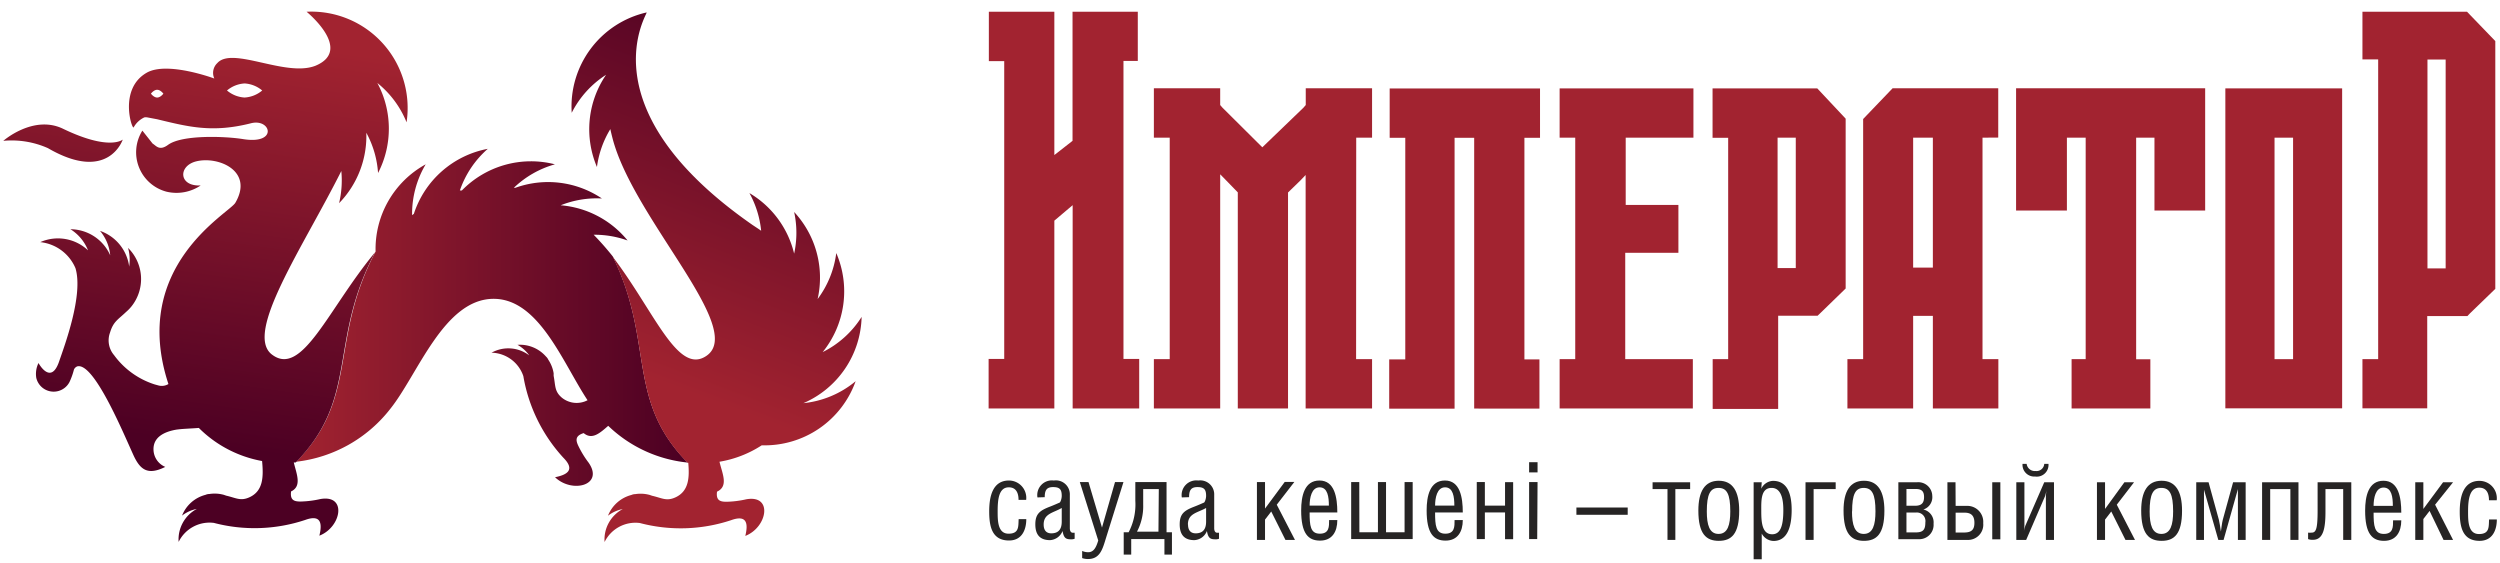
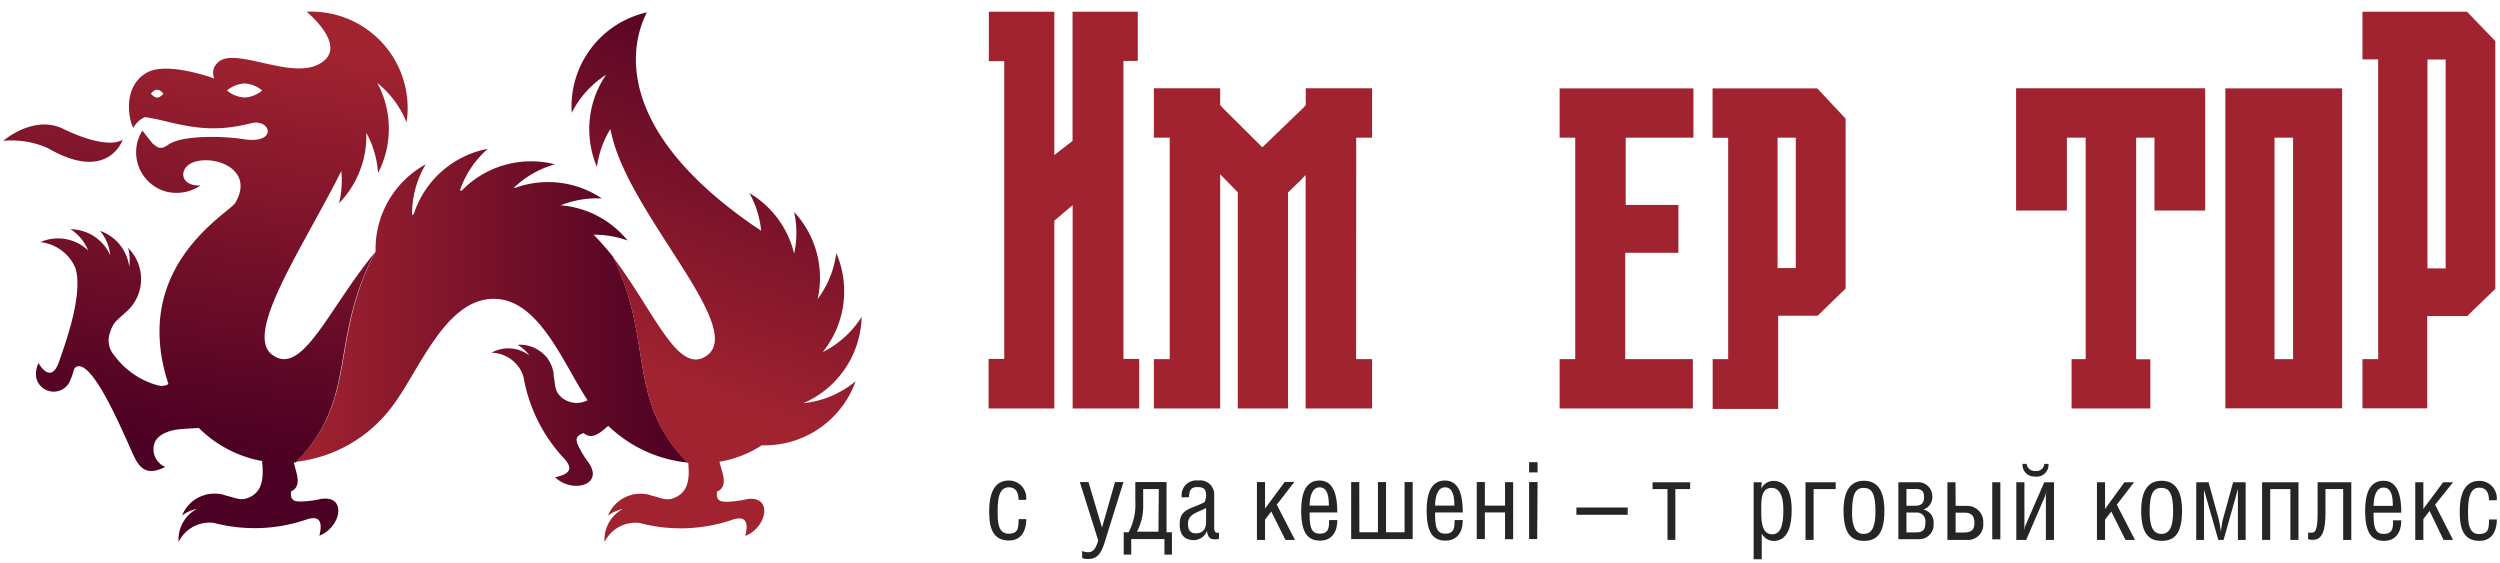
<svg xmlns="http://www.w3.org/2000/svg" xmlns:xlink="http://www.w3.org/1999/xlink" id="Слой_1" data-name="Слой 1" viewBox="0 0 213 48">
  <defs>
    <style>.cls-1{fill:url(#New_Gradient_Swatch_2);}.cls-2{fill:url(#New_Gradient_Swatch_2-2);}.cls-3{fill:url(#New_Gradient_Swatch_2-3);}.cls-4{fill:url(#New_Gradient_Swatch_2-4);}.cls-5{fill:#a22330;fill-rule:evenodd;}.cls-6{fill:#262424;}</style>
    <linearGradient id="New_Gradient_Swatch_2" x1="25.17" y1="27.06" x2="58.58" y2="27.06" gradientUnits="userSpaceOnUse">
      <stop offset="0" stop-color="#a22330" />
      <stop offset="0.99" stop-color="#4c0023" />
    </linearGradient>
    <linearGradient id="New_Gradient_Swatch_2-2" x1="56.09" y1="32.48" x2="68.38" y2="-0.08" xlink:href="#New_Gradient_Swatch_2" />
    <linearGradient id="New_Gradient_Swatch_2-3" x1="20.79" y1="3.23" x2="15.82" y2="38.02" xlink:href="#New_Gradient_Swatch_2" />
    <linearGradient id="New_Gradient_Swatch_2-4" x1="6.95" y1="0.88" x2="2.59" y2="31.44" xlink:href="#New_Gradient_Swatch_2" />
  </defs>
  <title>Logoimperator</title>
  <path class="cls-1" d="M49.28,38c-.23-.48-.29-.87.45-1.1.72.6,1.38,0,2.09-.62a11.38,11.38,0,0,0,6.77,3.13c-5.29-5.37-2.81-10.27-6.38-17.56A23.69,23.69,0,0,0,50.58,20a8.32,8.32,0,0,1,2.89.49,8.21,8.21,0,0,0-5.7-3,8.3,8.3,0,0,1,3.51-.58A8.21,8.21,0,0,0,43.91,16l-.13,0A8.28,8.28,0,0,1,47.28,14a8.22,8.22,0,0,0-7.93,2.23l-.17,0a8.28,8.28,0,0,1,2.38-3.55,8.23,8.23,0,0,0-6.3,5.54l-.15.11A8.27,8.27,0,0,1,36.27,14,8.23,8.23,0,0,0,32,21.43l0,0c-4,7.61-1.37,12.41-6.76,17.91a11.86,11.86,0,0,0,8-4.49c2.36-2.93,4.58-9.39,8.82-9.39,3.87,0,5.9,5.47,8,8.64a2,2,0,0,1-2.18-.21c-.65-.55-.54-1-.71-1.87,0-.07,0-.14,0-.22a2.92,2.92,0,0,0-.46-1.16.79.79,0,0,0-.19-.26,2.94,2.94,0,0,0-2.43-1,3,3,0,0,1,1,.9,2.94,2.94,0,0,0-3.21-.23,2.93,2.93,0,0,1,2.71,2A13.64,13.64,0,0,0,48,39c1.05,1.06.28,1.46-.71,1.66,1.45,1.4,4.2.69,2.86-1.24A8.25,8.25,0,0,1,49.28,38Z" />
  <path class="cls-2" d="M73.41,27a8.27,8.27,0,0,1-3.32,3,8.22,8.22,0,0,0,1.16-8.44,8.27,8.27,0,0,1-1.59,3.92,8.22,8.22,0,0,0-2-7.42,8.31,8.31,0,0,1,0,3.55,8.21,8.21,0,0,0-3.81-5.16,8.31,8.31,0,0,1,1,3.21c-.24-.17-.49-.33-.73-.49C49.66,9.12,55.3,1,55.09,1.06a8.22,8.22,0,0,0-6.38,8.55,8.27,8.27,0,0,1,2.93-3.24,8.22,8.22,0,0,0-.78,7.86A8.29,8.29,0,0,1,52,11q.09.41.2.83C54,18.66,63.55,28,60.2,30.31c-2.46,1.7-4.42-3.75-8-8.44,3.58,7.28,1.1,12.19,6.38,17.56h.06c.11,1.24.06,2.41-1.08,2.94-.77.36-1.16.06-2-.13l-.2-.07a2.92,2.92,0,0,0-1.24-.07.8.8,0,0,0-.32.07,2.94,2.94,0,0,0-2,1.77,3,3,0,0,1,1.26-.57,2.94,2.94,0,0,0-1.55,2.81,2.93,2.93,0,0,1,3-1.62,13.64,13.64,0,0,0,7.78-.24c1.4-.51,1.45.36,1.21,1.34,1.88-.73,2.38-3.53.08-3.12a8.31,8.31,0,0,1-1.68.21c-.53,0-.91-.1-.81-.86,1-.47.45-1.53.21-2.55a9.45,9.45,0,0,0,3.6-1.4,8.23,8.23,0,0,0,8-5.46,8.26,8.26,0,0,1-4.45,1.87A8.22,8.22,0,0,0,73.41,27Z" />
  <path class="cls-3" d="M34.64,10.42A8.21,8.21,0,0,0,26.12,1s4,3.25.76,4.6c-2.54,1-7.09-1.68-8.37-.22a1.15,1.15,0,0,0-.25,1.31s-4-1.49-5.75-.5c-2.43,1.38-1.26,4.89-1.12,4.66A2,2,0,0,1,12.3,10a1,1,0,0,1,.24,0l.85.16c2.71.66,4.73,1.17,8,.34,1.7-.43,2.32,1.84-.69,1.35-1.49-.24-5.17-.39-6.38.49-.74.54-1,.09-1.32-.11l-.87-1.1a3.47,3.47,0,0,0,2.05,5.2,3.68,3.68,0,0,0,2.92-.53c-1.88.1-1.94-1.66-.39-2.05,1.87-.47,4.94.8,3.34,3.53-.53.9-9,5.41-5.7,15.44a1.09,1.09,0,0,1-.89.11l-.29-.08a6.85,6.85,0,0,1-3.45-2.49,1.93,1.93,0,0,1-.34-1.94c.28-.93.68-1.09,1.36-1.74l0,0a3.61,3.61,0,0,0,.45-.46,3.73,3.73,0,0,0-.28-5A3.75,3.75,0,0,1,11,22.74l0-.07a3.73,3.73,0,0,0-2.48-3,3.74,3.74,0,0,1,.87,2.08A3.73,3.73,0,0,0,6,19.53,3.74,3.74,0,0,1,7.5,21.33a3.73,3.73,0,0,0-4.07-.7,3.67,3.67,0,0,1,3,2.22c.69,2.29-.94,6.62-1.39,7.94-.71,2.09-1.76.14-1.76.14a2.11,2.11,0,0,0-.19,1.26,1.52,1.52,0,0,0,2.83.36,5.92,5.92,0,0,0,.38-1.06.5.5,0,0,1,.3-.28c1.41-.31,3.84,5.53,4.77,7.57.56,1.21,1.19,1.76,2.71,1a1.63,1.63,0,0,1-1-1.42c-.06-1.11.91-1.56,1.86-1.74.51-.09,1.26-.1,2-.16a10.2,10.2,0,0,0,5.39,2.82c.12,1.29.12,2.53-1.06,3.08-.77.36-1.16.06-2-.13l-.2-.07a2.92,2.92,0,0,0-1.24-.07.8.8,0,0,0-.32.07,2.94,2.94,0,0,0-2,1.77,3,3,0,0,1,1.26-.57,2.94,2.94,0,0,0-1.55,2.81,2.93,2.93,0,0,1,3-1.62A13.64,13.64,0,0,0,26,44.3c1.4-.51,1.45.36,1.21,1.34,1.88-.73,2.38-3.53.08-3.12a8.31,8.31,0,0,1-1.68.21c-.53,0-.91-.1-.81-.86.94-.45.47-1.47.23-2.47h.17c5.4-5.51,2.74-10.3,6.76-17.91-4,4.82-6.22,10.7-8.8,8.71-2.37-1.83,2.66-9.13,5.92-15.63a8.31,8.31,0,0,1-.19,2.74,8.2,8.2,0,0,0,2.32-6,8.3,8.3,0,0,1,1,3.43,8.22,8.22,0,0,0-.06-7.67A8.28,8.28,0,0,1,34.64,10.42ZM13.39,8.31c-.29,0-.53-.33-.53-.33s.24-.33.53-.33.53.33.53.33S13.68,8.31,13.39,8.31Zm7.45,0a2.55,2.55,0,0,1-1.5-.6,2.55,2.55,0,0,1,1.5-.6,2.56,2.56,0,0,1,1.5.6A2.56,2.56,0,0,1,20.83,8.31Z" />
  <path class="cls-4" d="M10.46,11.89s-1.11,1-5.09-.92C2.84,9.75.28,12,.28,12a7.61,7.61,0,0,1,3.8.62C9.24,15.62,10.46,11.89,10.46,11.89Z" />
  <path class="cls-5" d="M208.37,22.87V5.07h-1.55v17.8ZM206.8,34.79h-5.52V30.6h1.34V5.06h-1.34V1h8.91l2.41,2.5V24.61l-2.16,2.09-.22.23H206.8Z" />
  <path class="cls-5" d="M153,22.84V11.73h-1.55V22.84Zm-1.5,12h-5.58V30.6h1.32V11.74h-1.33V7.53h8.92l2.42,2.58V24.58l-2.16,2.1-.23.22h-3.36Z" />
  <path class="cls-5" d="M199.55,7.53V34.79H189.6V7.53ZM193.79,30.6h1.58V11.73h-1.58Z" />
  <path class="cls-5" d="M187.88,7.52c0,.57,0,9.81,0,10.42h-4.32V11.73H182q0,9.44,0,18.88h1.21V34.8h-6.71V30.6h1.2V11.73H176.1v6.21h-4.33V7.52Z" />
  <path class="cls-5" d="M132.88,34.8V30.6h1.33V11.73h-1.33V7.53h11.4v4.2h-5.77v5.73H143v4.08h-4.53V30.6h5.76v4.2Z" />
-   <path class="cls-5" d="M163,11.73V22.8h1.68V11.73Zm5.91,0V30.6h1.35v4.2h-5.58V26.91H163V34.8h-5.6V30.6h1.34V10.14l2.51-2.62h9v4.2Z" />
-   <path class="cls-5" d="M131.16,30.62v4.19H125.6V11.74h-1.67v.35q0,11.36,0,22.73h-5.57V30.62h1.37l0-18.88h-1.33V7.54h12.81v4.2h-1.33V30.62Z" />
  <polygon class="cls-5" points="99.66 30.6 99.66 11.73 98.31 11.73 98.31 7.52 103.96 7.52 103.96 8.95 104.16 9.18 107.55 12.55 111.05 9.18 111.25 8.95 111.25 7.52 116.9 7.52 116.9 11.73 115.55 11.73 115.54 30.6 116.9 30.6 116.9 34.8 111.24 34.8 111.24 14.91 110.79 15.38 109.74 16.4 109.74 34.8 105.46 34.8 105.46 16.39 104.44 15.34 103.96 14.85 103.96 34.8 98.31 34.8 98.31 30.6 99.66 30.6" />
  <path class="cls-5" d="M89.83,1V13.21L91.38,12c0-3,0-8,0-11h5.56V5.19H95.72V30.58h1.34V34.8H91.39V17.48L89.83,18.8v16h-5.6V30.58h1.33V5.21H84.25V1Z" />
  <path class="cls-6" d="M142.07,46V41.67H140.8v-.58H144v.58h-1.26V46Z" />
-   <path class="cls-6" d="M148.18,43.51c0,2-.67,2.57-1.74,2.57s-1.74-.58-1.74-2.58c0-1.62.54-2.54,1.74-2.54S148.18,41.88,148.18,43.51Zm-2.76.06c0,1.15.22,1.92,1,1.92s1-.77,1-1.92c0-1.47-.29-2-1-2S145.42,42.1,145.42,43.58Z" />
  <path class="cls-6" d="M150.06,41.64h0a1.16,1.16,0,0,1,1-.67c1.23,0,1.59,1.12,1.59,2.48s-.33,2.64-1.55,2.64a1.18,1.18,0,0,1-1-.63v2.19h-.69V41.09h.69Zm0,1.88c0,.93.05,2,.93,2,.72,0,.95-.75.95-2.06,0-.64-.07-1.89-1-1.89S150.06,42.67,150.06,43.51Z" />
  <path class="cls-6" d="M156.4,41.09v.58h-1.88V46h-.69V41.09Z" />
  <path class="cls-6" d="M160.55,43.51c0,2-.67,2.57-1.74,2.57s-1.74-.58-1.74-2.58c0-1.62.54-2.54,1.74-2.54S160.55,41.88,160.55,43.51Zm-2.76.06c0,1.15.22,1.92,1,1.92s1-.77,1-1.92c0-1.47-.29-2-1-2S157.8,42.1,157.8,43.58Z" />
  <path class="cls-6" d="M161.74,41.09h1.58a1.19,1.19,0,0,1,1.31,1.16,1.1,1.1,0,0,1-.76,1.16v0a1.12,1.12,0,0,1,.87,1.21,1.22,1.22,0,0,1-1.2,1.32h-1.8Zm.69,2h.73c.53,0,.77-.21.77-.74s-.24-.69-.74-.69h-.76Zm0,2.27h.81c.64,0,.8-.27.8-.85a.73.73,0,0,0-.81-.84h-.8Z" />
  <path class="cls-6" d="M166.62,43.1h1a1.36,1.36,0,0,1,1.35,1.47A1.3,1.3,0,0,1,167.59,46h-1.67V41.09h.69Zm0,2.27h.73c.66,0,.87-.28.87-.83s-.23-.86-.83-.86h-.77Zm3.81.58h-.69V41.09h.69Z" />
  <path class="cls-6" d="M172.48,41.09v3.7a3.18,3.18,0,0,1-.07.58h0a4.21,4.21,0,0,1,.15-.58l1.61-3.7H175V46h-.69V42.27a4.89,4.89,0,0,1,.07-.6h0a4.25,4.25,0,0,1-.14.6L172.63,46h-.84V41.09Zm.19-1.57a.7.7,0,0,0,.76.61.66.66,0,0,0,.74-.61h.36a1,1,0,0,1-1.14,1.08,1,1,0,0,1-1.07-1.08Z" />
  <path class="cls-6" d="M179.35,43.36,181,41.09h.82L180.35,43l1.55,3h-.81l-1.21-2.42-.53.69V46h-.69V41.09h.69Z" />
  <path class="cls-6" d="M185.91,43.51c0,2-.67,2.57-1.74,2.57s-1.74-.58-1.74-2.58c0-1.62.54-2.54,1.74-2.54S185.91,41.88,185.91,43.51Zm-2.76.06c0,1.15.22,1.92,1,1.92s1-.77,1-1.92c0-1.47-.29-2-1-2S183.15,42.1,183.15,43.58Z" />
  <path class="cls-6" d="M188.17,41.09l.88,3.2c.06.23.12.66.17,1h0c.05-.33.09-.72.16-1l.88-3.2h1.07V46h-.66V41.67h0L189.45,46H189l-1.22-4.28h0V46h-.66V41.09Z" />
  <path class="cls-6" d="M195.83,41.09V46h-.69V41.67h-1.72V46h-.69V41.09Z" />
  <path class="cls-6" d="M200.33,41.09V46h-.69V41.67h-1.51V43.6c0,1.4-.18,2.39-1.06,2.39a1,1,0,0,1-.42-.06v-.55a1.5,1.5,0,0,0,.3,0c.37,0,.51-.3.51-1.87V41.09Z" />
  <path class="cls-6" d="M204.59,44.33c0,1-.45,1.75-1.47,1.75s-1.61-.61-1.61-2.57c0-1.22.27-2.55,1.56-2.55s1.52,1.44,1.52,2.72h-2.36c0,1.11.06,1.81.87,1.81s.79-.61.79-1.16Zm-.72-1.23c0-.74-.1-1.56-.79-1.56s-.85.91-.85,1.56Z" />
  <path class="cls-6" d="M206.47,43.36l1.68-2.27H209L207.47,43,209,46h-.81L207,43.53l-.53.69V46h-.69V41.09h.69Z" />
  <path class="cls-6" d="M210.28,43.59c0,.79,0,1.91.93,1.91s.82-.65.86-1.24h.66c0,.92-.38,1.82-1.47,1.82-1.48,0-1.69-1.24-1.69-2.49s.29-2.62,1.68-2.62a1.48,1.48,0,0,1,1.47,1.65h-.66c0-.53-.17-1.07-.83-1.07C210.4,41.55,210.28,42.57,210.28,43.59Z" />
  <path class="cls-6" d="M138.68,43.24v.62h-4.37v-.62Z" />
  <path class="cls-6" d="M85,43.56c0,.79,0,1.91.93,1.91s.82-.65.86-1.24h.65c0,.92-.38,1.82-1.47,1.82-1.48,0-1.69-1.24-1.69-2.49s.29-2.62,1.68-2.62a1.48,1.48,0,0,1,1.47,1.65h-.65c0-.53-.17-1.07-.83-1.07C85.1,41.52,85,42.55,85,43.56Z" />
-   <path class="cls-6" d="M88.39,42.38a1.25,1.25,0,0,1,1.4-1.44,1.19,1.19,0,0,1,1.36,1.24V45c0,.23.08.39.26.39l.15,0v.51a.67.67,0,0,1-.28.05c-.42,0-.64-.05-.75-.71h0a1.22,1.22,0,0,1-1.07.78c-.85,0-1.25-.46-1.25-1.34s.36-1.17,1.21-1.5c.32-.12.79-.33.86-.36s.18-.33.18-.57c0-.56-.18-.75-.74-.75s-.71.29-.71.86Zm.53,2.31c0,.43.18.75.65.75.72,0,.89-.48.89-1V43.28C89.74,43.7,88.92,43.75,88.92,44.69Z" />
  <path class="cls-6" d="M92.74,41.07l1.15,3.88h0L95,41.07h.72L94.18,46c-.27.89-.52,1.63-1.49,1.63a1.54,1.54,0,0,1-.49-.08v-.61a1.25,1.25,0,0,0,.51.11c.49,0,.69-.44.86-1L92,41.07Z" />
  <path class="cls-6" d="M96.73,42.67v-1.6h2.66v4.28h.46v1.9h-.64V45.93H96.38v1.32h-.64v-1.9h.42A5.13,5.13,0,0,0,96.73,42.67Zm2-1H97.4V43a4.65,4.65,0,0,1-.53,2.3H98.7Z" />
  <path class="cls-6" d="M100.69,42.38a1.25,1.25,0,0,1,1.4-1.44,1.19,1.19,0,0,1,1.36,1.24V45c0,.23.08.39.26.39l.15,0v.51a.67.67,0,0,1-.28.05c-.42,0-.64-.05-.75-.71h0a1.22,1.22,0,0,1-1.07.78c-.85,0-1.25-.46-1.25-1.34s.36-1.17,1.21-1.5c.32-.12.79-.33.86-.36s.18-.33.18-.57c0-.56-.18-.75-.74-.75s-.71.29-.71.86Zm.53,2.31c0,.43.18.75.65.75.72,0,.89-.48.89-1V43.28C102,43.7,101.21,43.75,101.21,44.69Z" />
  <path class="cls-6" d="M107.78,43.33l1.68-2.27h.82L108.78,43l1.55,3h-.81l-1.21-2.42-.53.69v1.73h-.69V41.07h.69Z" />
  <path class="cls-6" d="M113.94,44.31c0,1-.45,1.75-1.47,1.75s-1.61-.61-1.61-2.57c0-1.22.27-2.55,1.56-2.55s1.52,1.44,1.52,2.72h-2.36c0,1.11.06,1.81.87,1.81s.79-.61.79-1.16Zm-.72-1.23c0-.74-.1-1.56-.79-1.56s-.85.91-.85,1.56Z" />
  <path class="cls-6" d="M115.82,45.35h1.58V41.07h.69v4.28h1.58V41.07h.69v4.86h-5.24V41.07h.69Z" />
  <path class="cls-6" d="M124.63,44.31c0,1-.45,1.75-1.47,1.75s-1.61-.61-1.61-2.57c0-1.22.27-2.55,1.56-2.55s1.52,1.44,1.52,2.72h-2.36c0,1.11.06,1.81.87,1.81s.79-.61.79-1.16Zm-.72-1.23c0-.74-.1-1.56-.79-1.56s-.85.91-.85,1.56Z" />
  <path class="cls-6" d="M126.51,43.08h1.72v-2h.69v4.86h-.69V43.66h-1.72v2.27h-.69V41.07h.69Z" />
  <path class="cls-6" d="M130.28,40.25v-.87H131v.87Zm.69,5.68h-.69V41.07H131Z" />
</svg>